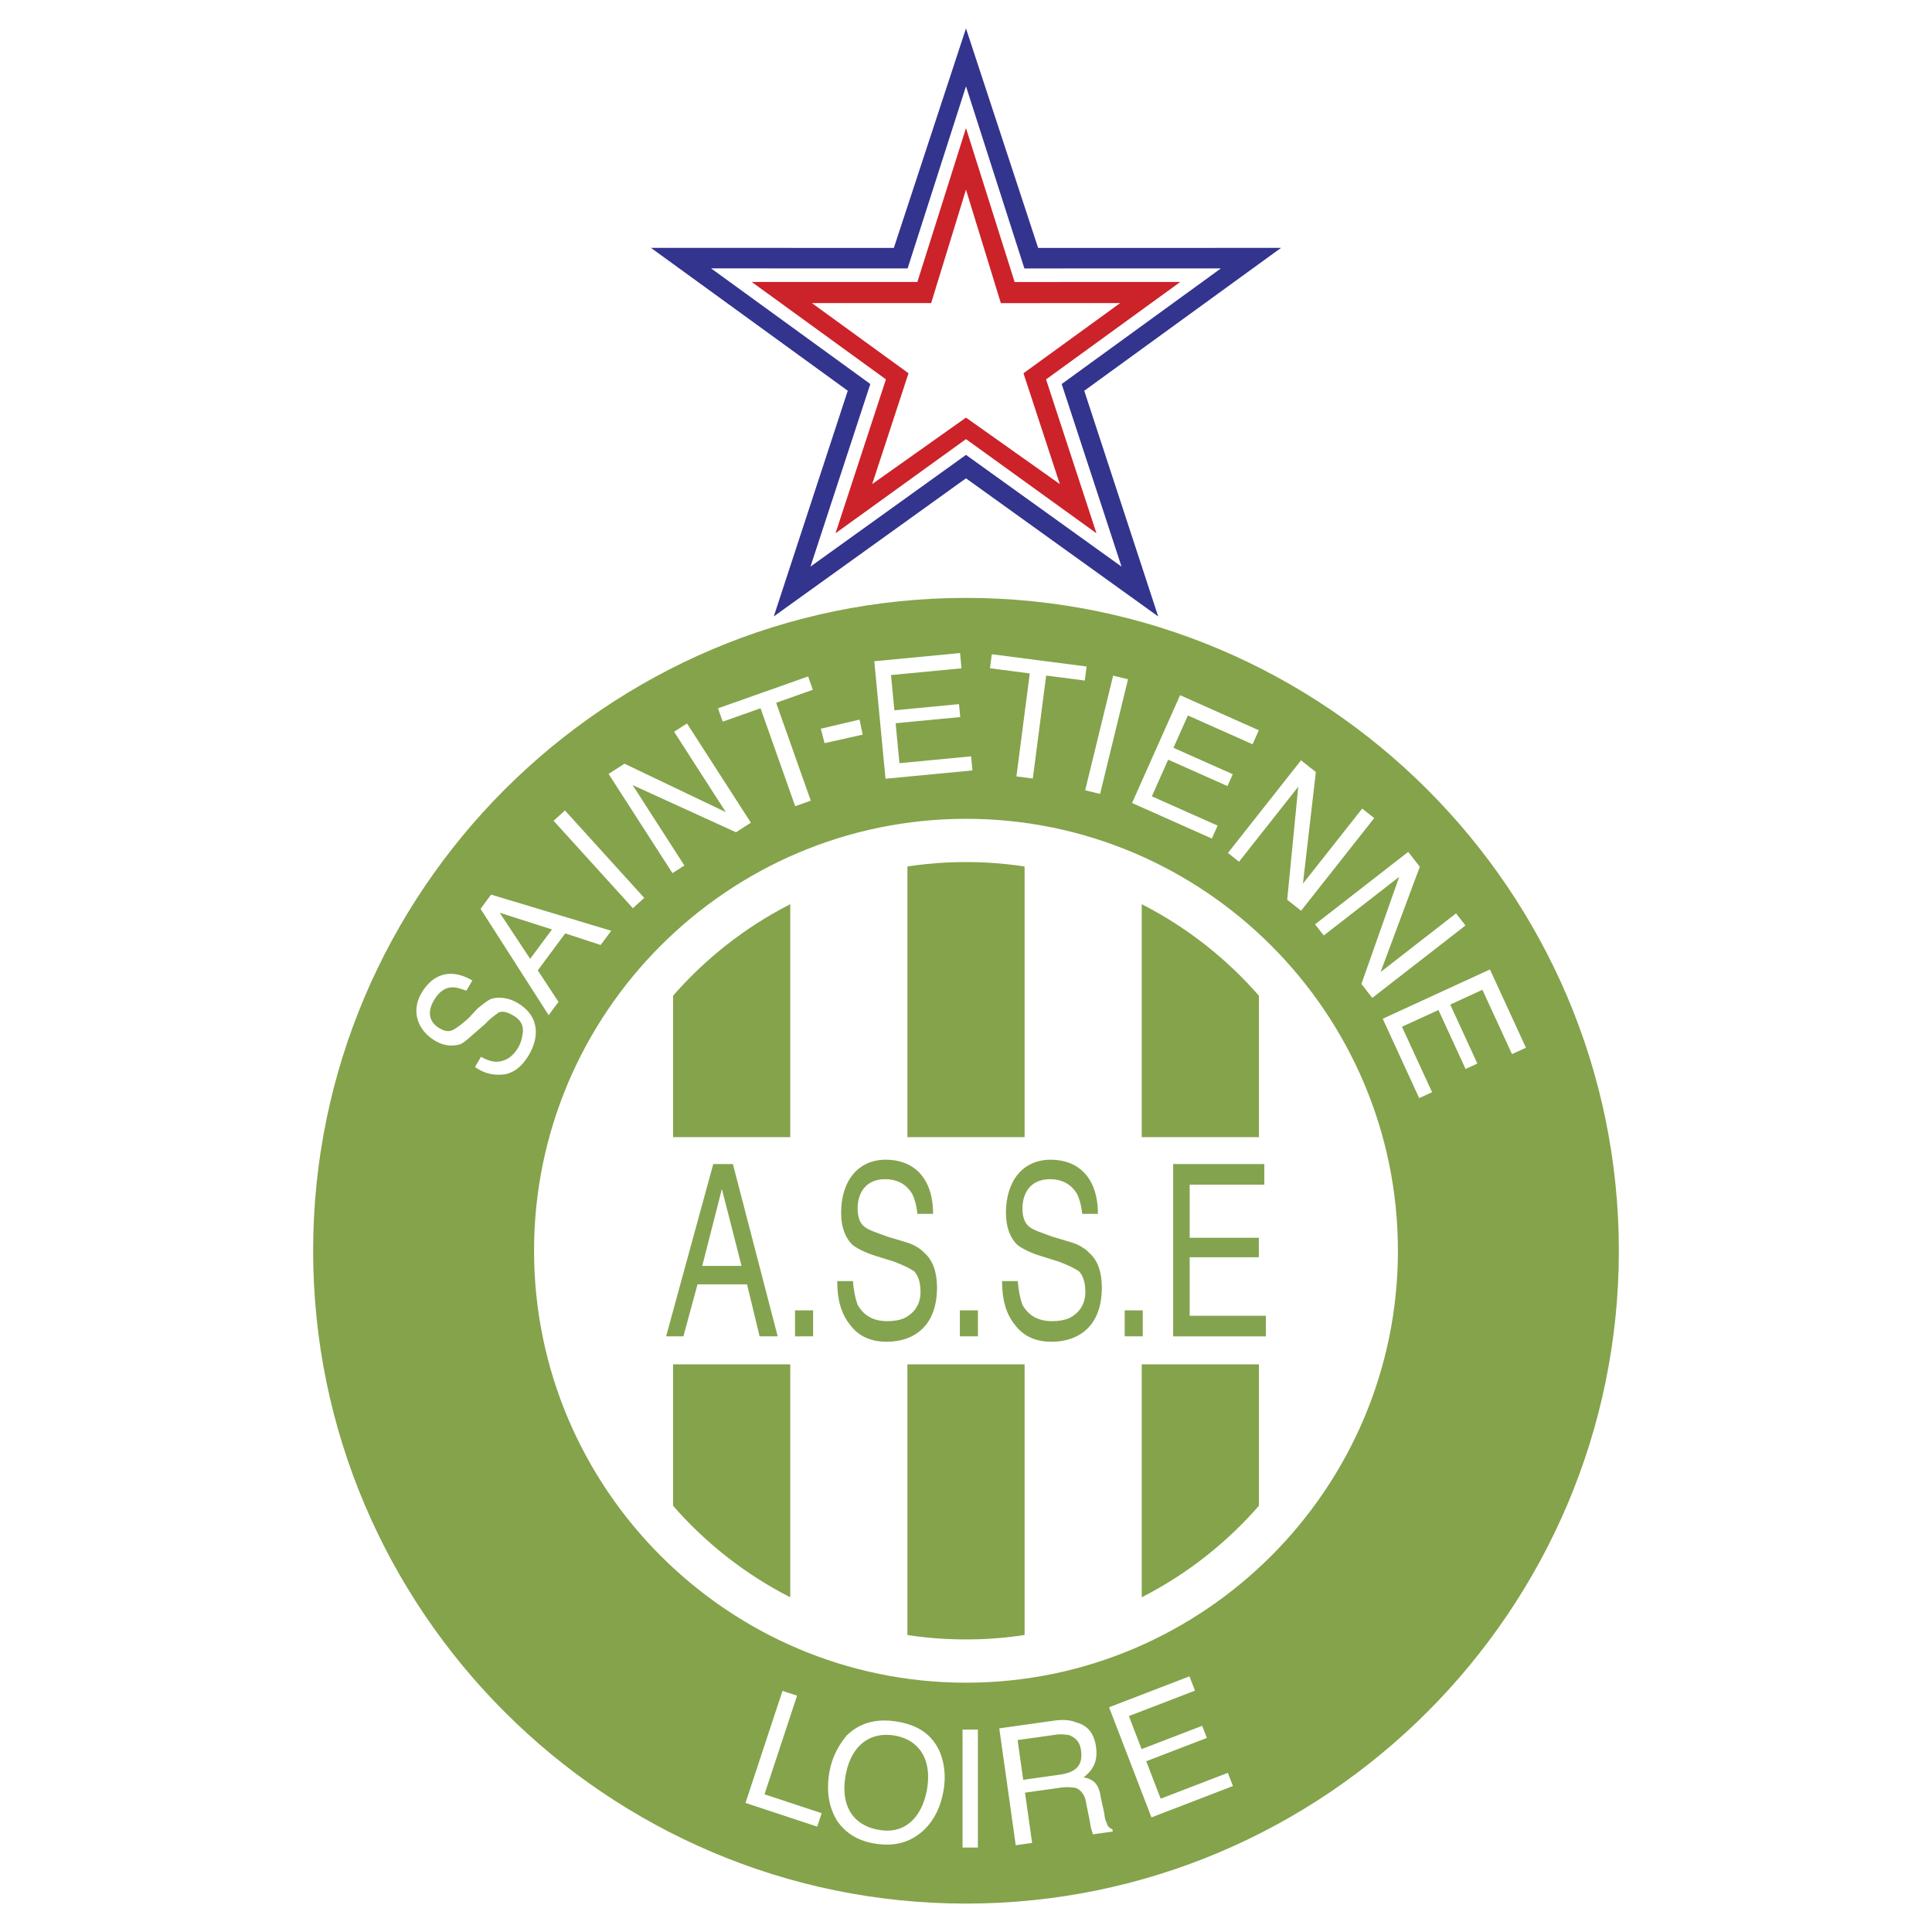
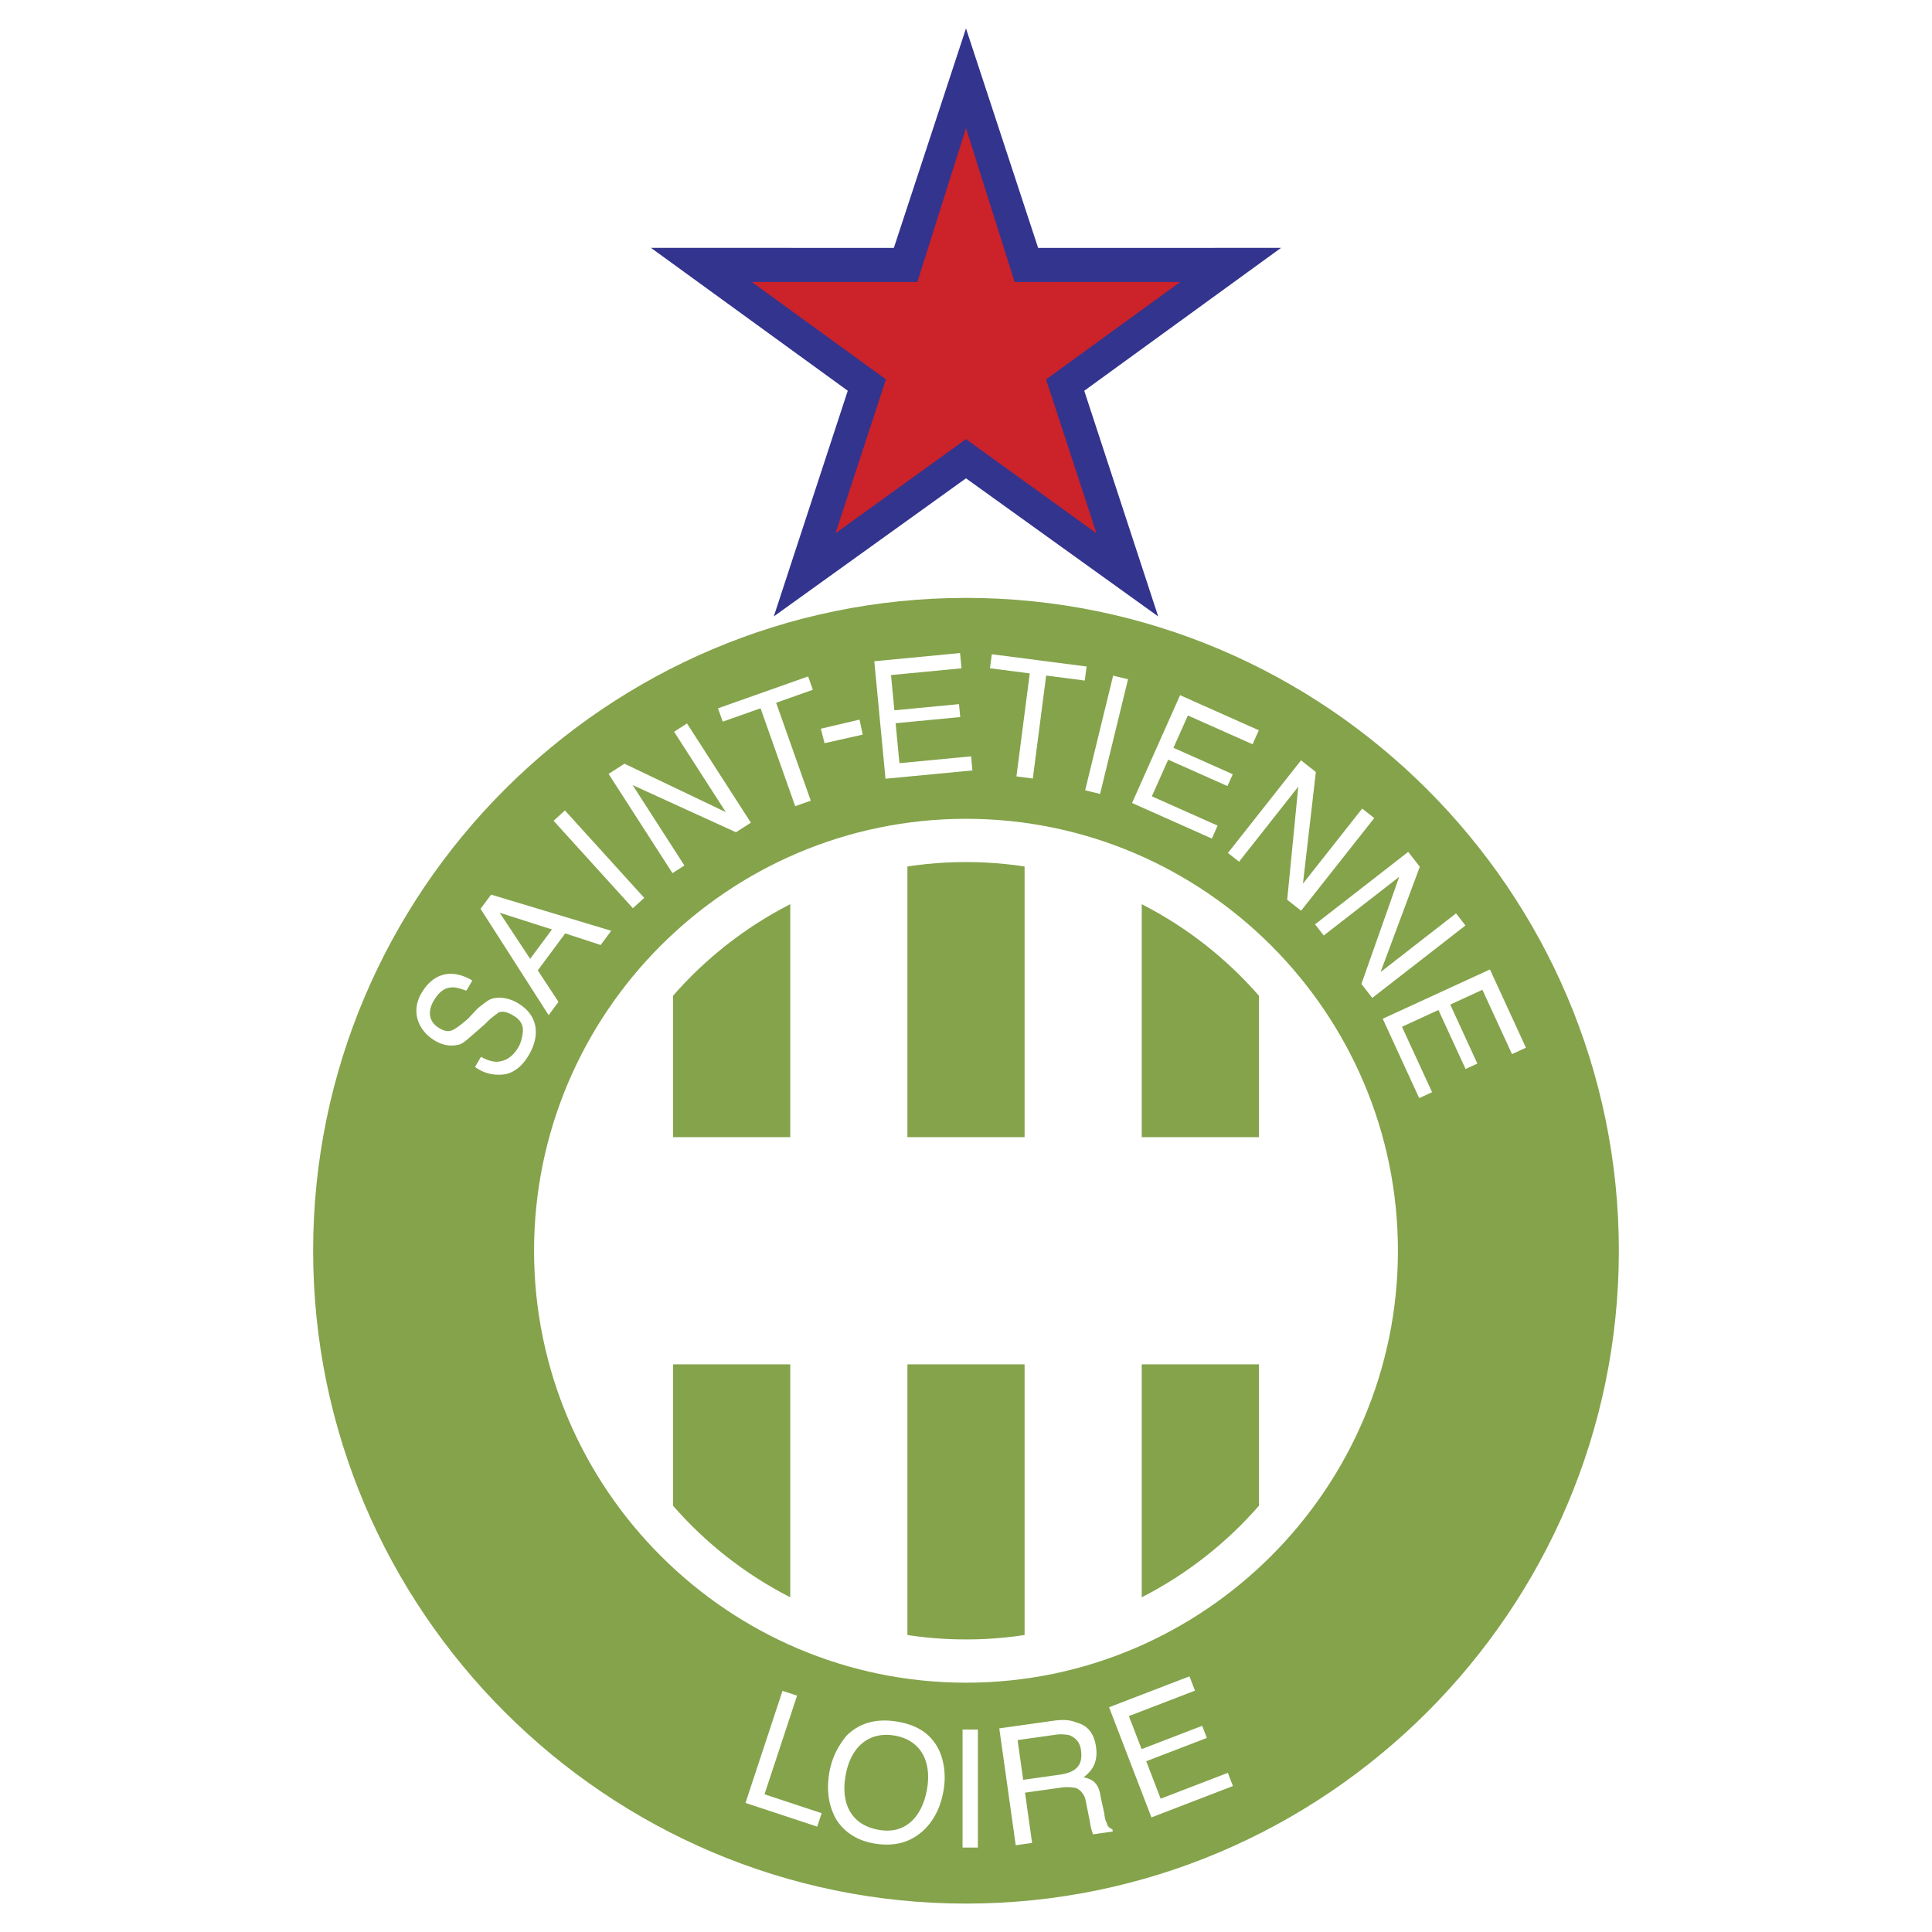
<svg xmlns="http://www.w3.org/2000/svg" width="2500" height="2500" viewBox="0 0 192.756 192.756">
-   <path fill-rule="evenodd" clip-rule="evenodd" fill="#fff" d="M0 0h192.756v192.756H0V0z" />
  <path d="M96.378 59.653c35.874 0 65.135 29.259 65.135 65.134s-29.262 65.135-65.135 65.135c-35.876 0-65.136-29.26-65.136-65.135s29.26-65.134 65.136-65.134z" fill-rule="evenodd" clip-rule="evenodd" fill="#84a34b" />
  <path d="M78.844 87.927v73.719a40.5 40.5 0 0 0 11.689 3.553V84.375a40.446 40.446 0 0 0-11.689 3.552zm-11.689 65.327V96.318c-7.178 7.365-11.611 17.416-11.611 28.469 0 11.055 4.433 21.104 11.611 28.467zm35.068-68.882v80.829a40.435 40.435 0 0 0 11.689-3.551V87.924a40.415 40.415 0 0 0-11.689-3.552zm23.379 11.946v56.938c7.176-7.365 11.609-17.414 11.609-28.469 0-11.053-4.434-21.103-11.609-28.469z" fill-rule="evenodd" clip-rule="evenodd" fill="#fff" />
  <path fill-rule="evenodd" clip-rule="evenodd" fill="#fff" d="M61.5 113.453h69.754v22.67H61.5v-22.67z" />
-   <path d="M70.062 126.301h3.921l-1.96-7.676-1.961 7.676zm-3.605 7.027l4.704-17.189h1.96l4.469 17.189h-1.803l-1.255-5.189h-4.939l-1.411 5.189h-1.725zm12.863 0v-2.594h1.804v2.594H79.32zm4.209-5.514h1.568c.078.973.235 1.73.47 2.379.627 1.08 1.569 1.621 2.979 1.621.627 0 1.254-.107 1.725-.324 1.02-.541 1.568-1.406 1.568-2.594 0-.975-.235-1.623-.627-2.055-.471-.324-1.176-.648-2.039-.975l-1.725-.539c-1.098-.324-1.882-.758-2.353-1.082-.784-.756-1.176-1.838-1.176-3.242 0-3.137 1.646-5.299 4.469-5.299 2.588 0 4.705 1.623 4.705 5.406h-1.568c-.079-.865-.313-1.621-.548-2.055-.55-.865-1.412-1.406-2.667-1.406-1.959 0-2.744 1.406-2.744 2.92 0 .865.235 1.514.706 1.838.392.324 1.098.541 2.274.975l1.803.541c.784.215 1.49.646 1.882 1.08.862.756 1.254 1.945 1.254 3.459 0 3.893-2.352 5.406-5.018 5.406-1.568 0-2.823-.541-3.685-1.73-.861-1.079-1.253-2.486-1.253-4.324zm12.237 5.514v-2.594h1.802v2.594h-1.802zm4.209-5.514h1.568c.078.973.234 1.73.469 2.379.629 1.08 1.568 1.621 2.98 1.621.627 0 1.254-.107 1.725-.324 1.02-.541 1.568-1.406 1.568-2.594 0-.975-.236-1.623-.627-2.055-.471-.324-1.178-.648-2.039-.975l-1.725-.539c-1.098-.324-1.883-.758-2.352-1.082-.785-.756-1.178-1.838-1.178-3.242 0-3.137 1.646-5.299 4.471-5.299 2.586 0 4.703 1.623 4.703 5.406h-1.566c-.08-.865-.314-1.621-.551-2.055-.549-.865-1.41-1.406-2.666-1.406-1.959 0-2.744 1.406-2.744 2.92 0 .865.236 1.514.707 1.838.393.324 1.098.541 2.273.975l1.805.541c.783.215 1.488.646 1.881 1.08.861.756 1.254 1.945 1.254 3.459 0 3.893-2.352 5.406-5.018 5.406-1.568 0-2.822-.541-3.686-1.73-.862-1.079-1.252-2.486-1.252-4.324zm12.236 5.514v-2.594h1.803v2.594h-1.803zm4.836 0v-17.189h9.094v2.053h-7.447v5.299h6.9v1.945h-6.9v5.838h7.605v2.055h-9.252v-.001z" fill-rule="evenodd" clip-rule="evenodd" fill="#84a34f" />
  <path d="M74.378 179.877l3.693-11.18 1.454.479-3.251 9.84 5.702 1.885-.442 1.342-7.156-2.366zm14.906-8.145c1.982.281 3.417 1.076 4.269 2.623.568 1.031.838 2.496.625 4.012-.246 1.75-.926 3.199-2.022 4.234-1.23 1.135-2.728 1.639-4.71 1.359-1.749-.246-3.066-1.025-3.952-2.34-.769-1.297-1.038-2.762-.792-4.512.23-1.633.876-2.85 1.74-3.918 1.245-1.249 2.86-1.735 4.842-1.458zm-1.409 10.862c2.798.395 4.292-1.773 4.653-4.338.394-2.801-.876-4.762-3.441-5.123-2.333-.328-4.311 1.059-4.77 4.322-.36 2.566.643 4.729 3.558 5.139zm8.159 1.74v-11.775h1.53v11.775h-1.53zm6.05-6.76l3.615-.51c1.516-.215 2.383-.812 2.152-2.445-.113-.816-.529-1.232-1.162-1.5-.367-.068-.85-.119-1.314-.053l-3.85.543.559 3.965zm-.744 6.526l-1.643-11.66 5.363-.756c.934-.133 1.648-.113 2.281.154 1.23.303 1.83 1.17 2.01 2.451.197 1.4-.271 2.299-1.238 3.029.982.219 1.514.619 1.713 2.018l.33 1.5c.064.467.113.816.264 1.031.049.352.316.553.564.635l.033.234-1.982.277c-.031-.232-.164-.332-.297-1.266l-.396-1.965c-.098-.699-.529-1.232-1.029-1.4a4.583 4.583 0 0 0-1.549-.02l-3.498.492.707 5.014-1.633.232zm13.539-2.776l-4.227-10.99 8.021-3.086.551 1.428-6.596 2.537 1.27 3.297 6.043-2.326.467 1.211-6.047 2.324 1.439 3.738 6.703-2.58.508 1.318-8.132 3.129zm-67.486-74.873l.597-1.014c.496.291 1.051.48 1.542.496.858-.041 1.588-.432 2.185-1.447.239-.406.354-.885.409-1.262.169-.857-.147-1.451-.892-1.889-.619-.365-1.051-.482-1.478-.324-.303.232-.85.594-1.332 1.131l-1.028.898c-.666.564-1.088.998-1.515 1.156-.794.217-1.593.156-2.461-.354-1.735-1.02-2.441-2.939-1.368-4.766 1.075-1.828 2.842-2.564 5.074-1.252l-.597 1.016c-.556-.189-1.111-.381-1.478-.322-.675.012-1.281.475-1.758 1.287-.776 1.32-.331 2.266.537 2.773.495.293.927.41 1.414.15.243-.131.79-.492 1.515-1.158l.905-.971c.605-.463.968-.797 1.395-.955.794-.217 1.717-.084 2.584.426 2.231 1.312 2.144 3.447 1.129 5.172-.597 1.016-1.322 1.682-2.3 1.926-1.1.174-2.147-.031-3.079-.717zm5.501-10.787l2.175-2.932-5.214-1.667 3.039 4.599zm1.844 5.619l-6.793-10.608 1.052-1.419 11.984 3.608-1.052 1.419-3.538-1.158-2.736 3.689 2.066 3.145-.983 1.324zm8.404-10.672l-7.911-8.722 1.134-1.029 7.911 8.722-1.134 1.029zm3.95-3.496l-6.373-9.901 1.584-1.02 10.113 4.833-5.162-8.02 1.287-.829 6.374 9.902-1.486.955-10.311-4.706 5.163 8.021-1.189.765zm4.543-16.446l8.992-3.181.471 1.332-3.663 1.296 3.456 9.769-1.555.55-3.456-9.77-3.775 1.336-.47-1.332zm10.259 2.035l3.862-.908.315 1.498-3.807.853-.37-1.443zm6.453 4.991l-1.12-11.722 8.557-.818.146 1.524-7.034.672.336 3.517 6.447-.616.124 1.29-6.448.616.381 3.985 7.15-.683.133 1.407-8.672.828zm10.604-12.422l9.461 1.225-.184 1.402-3.852-.5-1.332 10.276-1.635-.212 1.33-10.276-3.969-.514.181-1.401zm9.315 13.576l2.791-11.44 1.486.363-2.789 11.44-1.488-.363zm4.679 1.266l4.793-10.755 7.854 3.499-.623 1.398-6.453-2.875-1.439 3.227 5.916 2.636-.527 1.183-5.916-2.635-1.629 3.657 6.561 2.923-.574 1.291-7.963-3.549zm9.565 4.984l7.295-9.242 1.479 1.167-1.289 11.135 5.91-7.486 1.203.948-7.297 9.243-1.387-1.094 1.104-11.281-5.91 7.486-1.108-.876zm8.693 7.122l9.295-7.228 1.156 1.486-3.914 10.503 7.529-5.855.939 1.209-9.297 7.228-1.082-1.395 3.77-10.689-7.529 5.855-.867-1.114zm6.752 9.422l10.697-4.92 3.592 7.809-1.391.641-2.953-6.42-3.209 1.477 2.707 5.885-1.178.541-2.705-5.885-3.639 1.672 3.002 6.527-1.285.59-3.638-7.917z" fill-rule="evenodd" clip-rule="evenodd" fill="#fff" />
  <path fill-rule="evenodd" clip-rule="evenodd" fill="#33348e" d="M96.377 47.723L77.202 61.499l7.379-22.515-19.636-14.256 24.234.007 7.198-21.901 7.199 21.903 24.235-.007-19.635 14.257 7.377 22.514-19.176-13.778z" />
-   <path fill-rule="evenodd" clip-rule="evenodd" fill="#fff" d="M96.377 45.383L80.861 56.53l5.971-18.218-15.888-11.536 19.609.006 5.824-18.171 5.826 18.173 19.609-.006-15.888 11.536 5.971 18.218-15.518-11.149z" />
  <path fill-rule="evenodd" clip-rule="evenodd" fill="#cc2229" d="M96.377 43.811l-13.018 9.393 5.031-15.353L75 28.13l16.526.004 4.851-15.354 4.852 15.356 16.527-.005-13.391 9.722 5.031 15.354-13.019-9.396z" />
-   <path fill-rule="evenodd" clip-rule="evenodd" fill="#fff" d="M96.377 41.664l-9.358 6.631 3.623-11.056L81 30.238l11.901.003 3.476-11.32 3.478 11.322 11.903-.003-9.645 7 3.625 11.057-9.361-6.633z" />
  <path d="M96.378 83.85c22.547 0 40.936 18.39 40.936 40.937 0 22.549-18.389 40.938-40.936 40.938-22.549 0-40.938-18.389-40.938-40.938 0-22.547 18.39-40.937 40.938-40.937" fill="none" stroke="#fff" stroke-width="4.315" stroke-miterlimit="2.613" />
</svg>